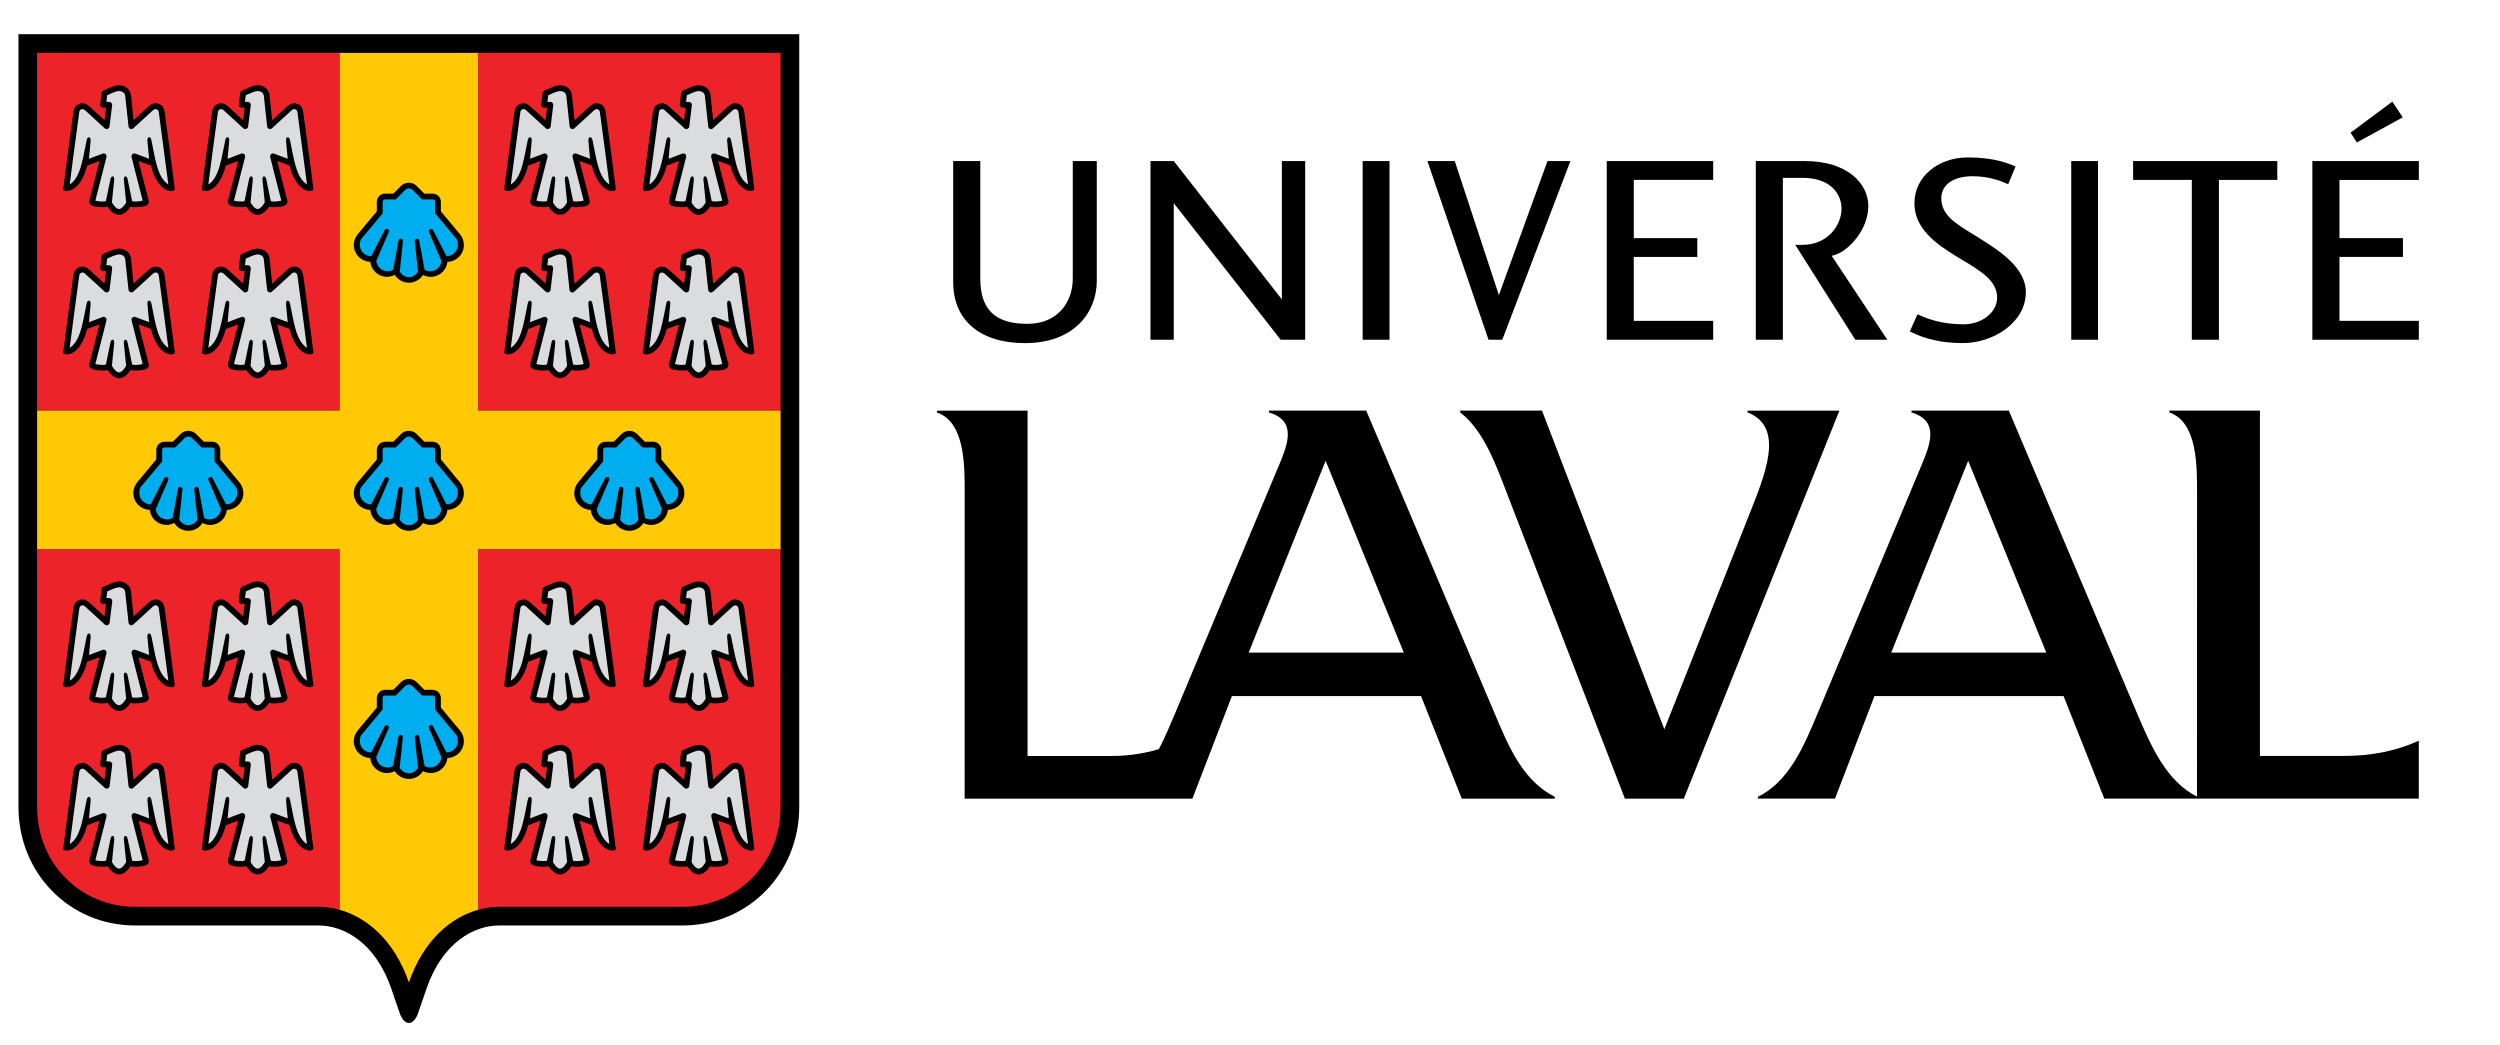
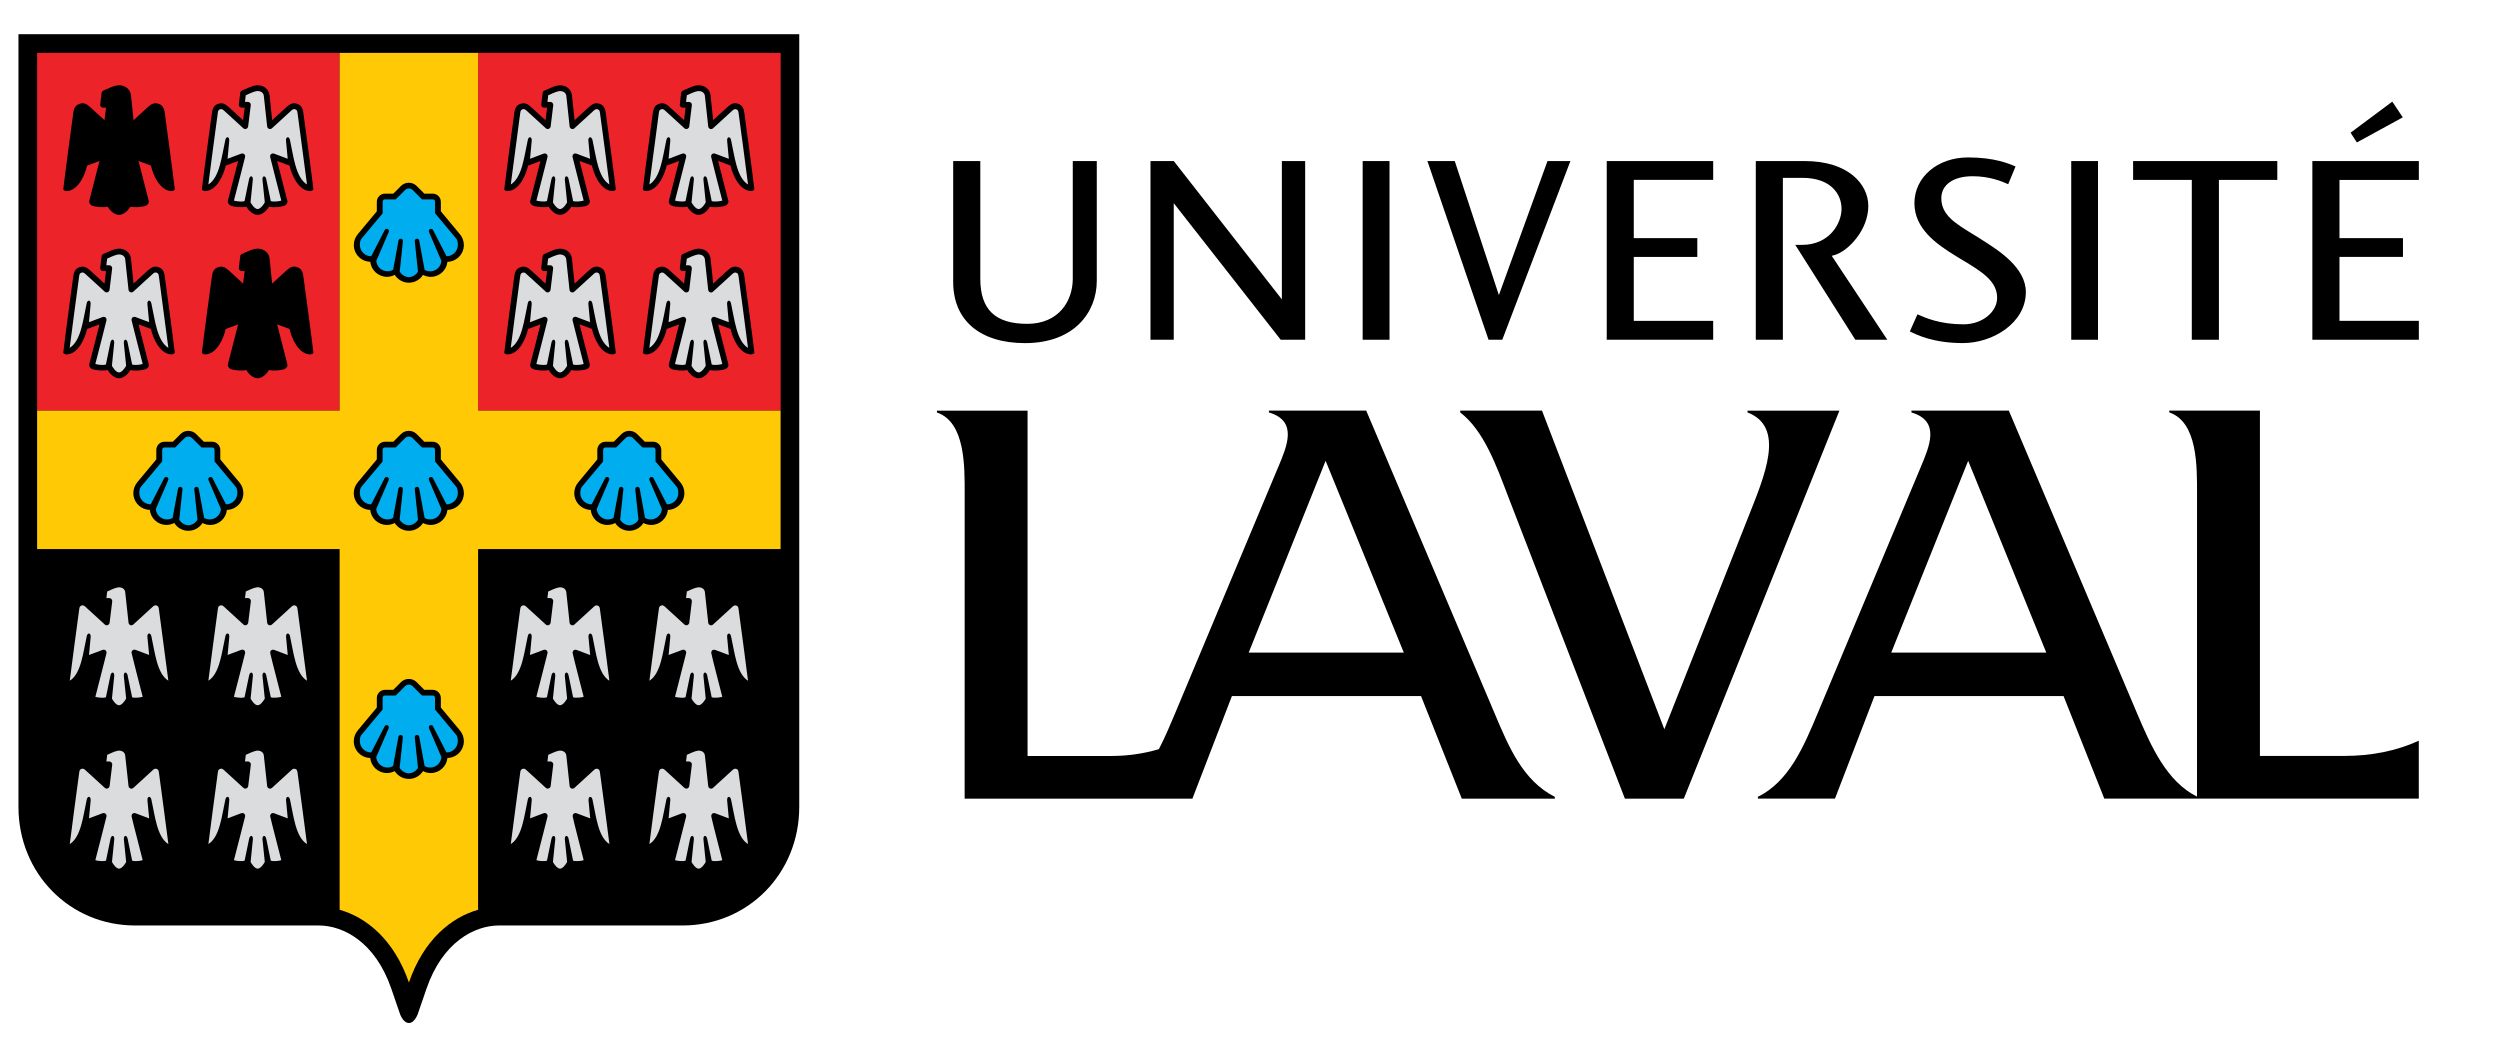
<svg xmlns="http://www.w3.org/2000/svg" enable-background="new 0 0 66.75 27.667" height="204.429" viewBox="0 0 66.75 27.667" width="489.168">
  <path d="m28.642 4.186h.642v3.2c0 .826-.592 1.661-1.916 1.661-1.201 0-1.918-.608-1.918-1.631v-3.23h.724v3.141c0 .824.398 1.205 1.253 1.205.839 0 1.216-.605 1.216-1.205v-3.141" />
  <path d="m31.34 4.186h-.622v4.771h.621v-3.647l2.856 3.647h.653v-4.771h-.622v3.693z" />
  <path d="m36.383 4.186h.717v4.771h-.717z" />
  <path d="m38.112 4.186h.73l1.178 3.579 1.298-3.579h.612l-1.819 4.771h-.367z" />
  <path d="m45.742 4.186v.503h-2.12v1.555h1.696v.501h-1.696v1.707h2.12v.505h-2.842v-4.771z" />
  <path d="m48.907 6.716.08-.022c.366-.108.897-.671.897-1.309 0-.578-.531-1.199-1.697-1.199h-1.307v4.771h.723v-4.323h.519c.772 0 1.047.444 1.047.824 0 .402-.328.966-1.055.966 0 0-.122 0-.18 0l1.603 2.533h.854z" />
  <path d="m53.323 7.834c0-.449-.425-.704-.916-1l-.165-.1c-.546-.332-1.127-.744-1.127-1.423 0-.694.615-1.222 1.432-1.222.699 0 1.088.163 1.268.242-.016.034-.18.429-.196.473-.158-.071-.492-.213-.947-.213-.517 0-.839.226-.839.588 0 .44.363.665.825.948l.21.129c-.001 0 .029.02.029.02.476.3 1.193.755 1.193 1.41 0 .813-.869 1.36-1.683 1.36-.781 0-1.229-.218-1.414-.312.017-.038.185-.414.203-.456.001.001.005.002.005.002.209.094.6.265 1.221.265.495.001.901-.319.901-.711" />
  <path d="m55.302 4.186h.715v4.771h-.715z" />
  <path d="m60.804 4.186v.503h-1.559v4.268h-.724v-4.268h-1.567v-.503z" />
  <path d="m62.464 4.689v1.555h1.695v.501h-1.695v1.707h2.119v.505h-2.843v-4.771h2.843v.504h-2.119" />
  <path d="m63.874 2.599.28.42-1.226.67-.168-.26z" />
  <path d="m46.659 10.849v.049c1.021.394.458 1.686.016 2.803l-2.237 5.656-3.267-8.508h-2.183v.049c.638.486.974 1.448 1.283 2.252l3.114 8.06h1.573l4.154-10.36h-2.453" />
  <path d="m50.496 17.31 2.054-5.121 2.086 5.121zm14.087 2.352c-.603.276-1.267.407-2.005.407h-2.238v-9.221h-2.42v.049c.758.259.741 1.442.741 2.173l-.001 8.085c-.807-.401-1.225-1.335-1.603-2.23l-3.421-8.076h-2.6v.049c.78.231.482.897.246 1.464l-2.748 6.563c-.375.896-.764 1.823-1.598 2.236v.048h2.058l1.055-2.739h5.048l1.088 2.739h8.397v-1.547z" />
  <path d="m33.34 17.31 2.054-5.121 2.088 5.121zm6.563 1.615-3.425-8.076h-2.598v.049c.78.231.483.897.247 1.464h-.001l-2.748 6.563c-.137.326-.275.655-.436.963-.397.118-.818.182-1.269.182h-2.237v-9.22h-2.42v.049c.76.259.741 1.442.741 2.172l-.001 8.139h6.081l1.055-2.739h5.05l1.088 2.739h2.484v-.048c-.858-.436-1.232-1.339-1.611-2.237z" />
  <path d="m.493.799v20.631c0 1.776 1.368 3.166 3.114 3.166h4.903c.656 0 1.509.442 1.937 1.685l.236.687c.059.143.141.232.235.232.092 0 .176-.09.234-.232l.236-.687c.428-1.242 1.279-1.685 1.936-1.685h4.902c1.747 0 3.114-1.39 3.114-3.166v-20.631z" />
  <path d="m.991 1.297h8.077v9.552h-8.077z" fill="#ed232a" />
-   <path d="m.991 14.545v6.885c0 1.554 1.198 2.668 2.616 2.668h4.902c.178 0 .366.025.559.079v-9.632z" fill="#ed232a" />
  <path d="m12.765 1.297h8.078v9.552h-8.078z" fill="#ed232a" />
-   <path d="m12.765 24.177c.193-.054.382-.079.56-.079h4.902c1.418 0 2.615-1.114 2.615-2.668v-6.885h-8.077z" fill="#ed232a" />
  <path d="m12.765 10.849v-9.552h-3.697v9.552h-8.077v3.696h8.077v9.632c.7.197 1.449.781 1.85 1.942.398-1.16 1.147-1.744 1.847-1.942v-9.632h8.077v-3.696z" fill="#ffca05" />
  <path d="m3.97 5.241c.017.061-.022.109-.067.132-.084.042-.328.06-.422.029 0 0-.122.22-.304.22-.181 0-.303-.22-.303-.22-.094.03-.339.013-.422-.029-.044-.023-.083-.071-.067-.132.053-.196.216-.832.271-1.057l-.33.123c-.057.253-.234.658-.534.68-.044.004-.106-.015-.102-.056.038-.34.245-1.88.266-2.026.02-.146.067-.215.17-.248.099-.033.174-.01.281.087.083.073.383.351.383.351s.033-.253.042-.335c-.035 0-.079 0-.079 0-.043 0-.078-.034-.078-.077l.036-.306c0-.031.02-.059.046-.071 0 0 .129-.062.236-.103s.185-.041.185-.041c.086.002.153.024.209.069.064.049.102.12.111.206l.068.658s.3-.277.382-.351c.108-.097.182-.12.282-.088.103.033.15.102.17.248s.228 1.687.266 2.026c.004.042-.059.061-.102.057-.3-.022-.477-.427-.534-.679l-.331-.123c.056.224.22.86.271 1.056" />
  <path d="m7.671 5.241c.017.061-.022.109-.067.132-.084.042-.328.06-.422.029 0 0-.122.22-.303.22s-.303-.22-.303-.22c-.094.03-.339.013-.422-.029-.045-.023-.084-.071-.068-.132.052-.196.216-.832.272-1.057l-.331.124c-.057.252-.234.657-.534.679-.044.004-.106-.015-.102-.056.038-.34.245-1.88.267-2.026.02-.146.066-.215.17-.248.099-.032.174-.009.281.088.082.072.381.35.381.35s.034-.253.043-.335c-.035 0-.079 0-.079 0-.043 0-.078-.034-.078-.077l.036-.306c0-.031.019-.059.046-.071 0 0 .129-.062.236-.103s.185-.041.185-.041c.087.002.154.024.209.069.064.049.102.12.111.206l.067.658s.301-.277.383-.351c.107-.097.183-.12.281-.088.104.033.15.102.17.248.021.146.229 1.687.267 2.026.004.041-.06.061-.103.057-.3-.022-.476-.427-.533-.679l-.331-.123c.056.224.22.86.271 1.056" />
  <path d="m3.97 9.603c.018.062-.021.11-.066.133-.084.042-.328.06-.422.028 0 0-.122.221-.304.221-.181 0-.303-.221-.303-.221-.094.031-.339.013-.422-.029-.045-.022-.084-.071-.068-.132.053-.195.216-.831.271-1.056l-.33.123c-.057.252-.234.657-.534.679-.044.004-.106-.014-.102-.056.038-.34.245-1.88.266-2.027.02-.146.067-.214.17-.248.099-.032.174-.009.281.088.083.073.383.351.383.351s.033-.253.042-.334c-.035 0-.079 0-.079 0-.043 0-.078-.035-.078-.078l.036-.306c0-.031.02-.06.046-.071 0 0 .129-.062.236-.103s.185-.041.185-.041c.086.002.153.026.209.069.064.049.103.12.111.206l.068.658s.3-.278.382-.351c.108-.097.182-.12.282-.088.103.034.15.102.17.248.02.147.228 1.688.266 2.027.004.042-.059.06-.102.056-.3-.022-.477-.427-.534-.679l-.331-.123c.056.224.22.86.271 1.056" />
  <path d="m7.671 9.603c.017.062-.021.11-.067.133-.084.041-.328.059-.422.028 0 0-.122.221-.303.221s-.303-.221-.303-.221c-.094.031-.339.013-.422-.029-.045-.022-.084-.071-.068-.132.052-.195.216-.831.272-1.056l-.331.123c-.057.252-.234.657-.534.679-.044.004-.106-.014-.102-.056.038-.34.245-1.88.267-2.027.02-.146.066-.214.17-.248.099-.031.174-.009.281.089.082.072.381.35.381.35s.034-.253.043-.334c-.035 0-.079 0-.079 0-.043 0-.078-.035-.078-.078l.036-.306c0-.031.019-.06.046-.071 0 0 .129-.062.236-.103s.185-.041.185-.041c.087.002.154.026.209.069.064.049.103.12.111.206l.067.658s.301-.278.383-.351c.107-.098.183-.12.281-.089.104.034.15.103.17.248.021.147.229 1.688.267 2.027.004.042-.06.06-.103.056-.3-.021-.476-.426-.533-.678l-.331-.123c.056.224.22.86.271 1.056" />
  <path d="m15.745 5.241c.016.061-.023.108-.068.132-.083.042-.328.06-.422.029 0 0-.122.22-.303.22s-.303-.22-.303-.22c-.095.03-.339.013-.423-.029-.045-.023-.084-.071-.067-.132.052-.196.216-.832.271-1.057l-.33.124c-.057.252-.232.657-.533.68-.045.004-.106-.016-.103-.057.039-.34.246-1.88.267-2.026.02-.146.066-.215.17-.248.1-.032.174-.009.28.088.083.073.384.351.384.351s.032-.253.042-.335c-.035 0-.079 0-.079 0-.043 0-.078-.034-.078-.077l.036-.306c0-.031.019-.059.046-.071 0 0 .129-.062.236-.103s.185-.041.185-.041c.086.002.154.024.209.069.063.049.102.119.11.205l.069.658s.299-.277.382-.351c.107-.097.183-.12.281-.088.104.033.15.102.17.248.021.146.229 1.687.267 2.026.004.041-.059.061-.103.057-.3-.022-.477-.428-.534-.68l-.33-.123c.055.225.219.861.271 1.057" />
  <path d="m19.446 5.241c.016.061-.023.108-.068.132-.084.042-.328.06-.422.029 0 0-.122.22-.303.22-.182 0-.304-.22-.304-.22-.094.03-.339.013-.422-.029-.045-.023-.084-.071-.067-.132.052-.196.216-.832.271-1.057l-.331.123c-.057.252-.232.657-.534.68-.044.004-.105-.016-.102-.057.038-.34.246-1.88.266-2.026.021-.146.067-.215.17-.248.1-.032.175-.009.281.088.083.073.383.351.383.351s.033-.253.042-.335c-.035 0-.078 0-.078 0-.044 0-.078-.034-.078-.077l.035-.306c0-.031.02-.059.047-.071 0 0 .129-.062.236-.103s.185-.041.185-.041c.087.002.153.024.209.069.063.049.102.119.11.205l.069.658s.299-.277.382-.351c.107-.097.183-.12.281-.088.103.033.15.102.17.248.021.146.229 1.687.266 2.026.004.041-.058.061-.102.057-.3-.022-.477-.428-.534-.68l-.331-.123c.057.226.221.862.273 1.058" />
  <path d="m15.745 9.603c.016.062-.023.11-.068.133-.083.042-.328.06-.422.028 0 0-.122.221-.303.221s-.303-.221-.303-.221c-.095.031-.339.014-.423-.028-.045-.022-.084-.071-.067-.133.052-.195.216-.831.271-1.056l-.33.123c-.057.252-.232.657-.533.679-.045.004-.106-.014-.103-.056.039-.34.246-1.88.267-2.027.02-.146.066-.214.17-.248.1-.031.174-.009.28.089.083.072.384.351.384.351s.032-.253.042-.334c-.035 0-.079 0-.079 0-.043 0-.078-.035-.078-.078l.036-.306c0-.031.019-.06.046-.071 0 0 .129-.062.236-.103s.185-.041.185-.041c.086.002.154.025.209.068.063.049.102.12.11.206l.069.658s.299-.278.382-.351c.107-.098.183-.12.281-.089.104.034.15.103.17.248.021.147.229 1.688.267 2.027.004.042-.059.06-.103.056-.3-.021-.477-.427-.534-.679l-.33-.123c.055.225.219.861.271 1.057" />
  <path d="m19.446 9.603c.016.062-.023.11-.068.133-.084.042-.328.06-.422.028 0 0-.122.221-.303.221-.182 0-.304-.221-.304-.221-.094.031-.339.014-.422-.028-.045-.022-.084-.071-.067-.133.052-.195.216-.831.271-1.056l-.33.123c-.057.252-.232.657-.534.679-.044.004-.105-.014-.102-.056.038-.34.246-1.88.266-2.027.021-.146.067-.214.17-.248.1-.031.175-.009.281.089.083.072.383.351.383.351s.033-.253.042-.334c-.035 0-.078 0-.078 0-.044 0-.078-.035-.078-.078l.035-.306c0-.031.02-.06.047-.071 0 0 .129-.062.236-.103s.185-.041.185-.041c.087.002.153.025.209.068.063.049.102.12.11.206l.069.658s.299-.278.382-.351c.107-.098.183-.12.281-.089.103.034.15.103.17.248.021.147.229 1.688.266 2.027.004.042-.058.06-.102.056-.3-.021-.477-.427-.534-.679l-.331-.123c.056.225.22.861.272 1.057" />
  <path d="m3.97 18.49c.018.06-.021.108-.066.131-.084.043-.328.061-.422.03 0 0-.122.219-.304.219-.181 0-.303-.219-.303-.219-.094.03-.339.013-.422-.03-.045-.022-.084-.071-.068-.131.053-.197.216-.833.271-1.057l-.33.122c-.058.252-.234.657-.534.68-.044.004-.106-.015-.102-.056.038-.341.245-1.881.266-2.027.02-.146.067-.214.17-.247.099-.033.174-.009.281.087.083.074.383.351.383.351s.033-.253.042-.334c-.035 0-.079 0-.079 0-.043 0-.078-.035-.078-.077l.036-.306c0-.031.02-.06.046-.071 0 0 .129-.062.236-.104.107-.041.185-.041.185-.041.086.003.153.025.209.07.064.049.103.119.111.204l.068.658s.3-.276.382-.351c.107-.096.182-.12.282-.087.103.033.149.101.17.247.02.146.228 1.687.266 2.027.004.041-.059.06-.102.056-.301-.022-.478-.428-.534-.68l-.331-.122c.056.225.22.861.271 1.058" />
  <path d="m7.671 18.49c.017.06-.021.108-.067.131-.084.043-.327.061-.422.03 0 0-.122.219-.303.219s-.303-.219-.303-.219c-.094.03-.339.013-.422-.03-.045-.022-.084-.071-.068-.131.052-.197.216-.833.272-1.057l-.331.122c-.058.252-.234.657-.534.68-.044.004-.106-.015-.103-.056.038-.341.245-1.881.267-2.027.02-.146.066-.214.17-.247.099-.033.174-.009.281.087.083.074.382.351.382.351s.034-.253.043-.334c-.035 0-.079 0-.079 0-.043 0-.078-.035-.078-.077l.036-.306c0-.031.019-.06.046-.071 0 0 .129-.062.236-.104.107-.041.185-.041.185-.041.087.003.154.025.209.07.064.049.103.119.111.204l.067.658s.301-.276.383-.351c.107-.096.183-.12.281-.087.104.033.15.101.17.247.021.146.229 1.687.267 2.027.004.041-.06.06-.103.056-.301-.022-.477-.428-.533-.68l-.331-.12c.056.223.22.859.271 1.056" />
  <path d="m3.97 22.852c.018.061-.021.109-.066.132-.084.043-.328.061-.422.029 0 0-.122.221-.304.221-.181 0-.303-.221-.303-.221-.094.031-.339.014-.422-.029-.045-.022-.084-.071-.068-.132.053-.195.216-.833.271-1.056l-.33.123c-.058.251-.234.656-.534.678-.044.004-.106-.014-.102-.055.038-.341.245-1.881.266-2.027.02-.146.067-.215.17-.248.099-.032.174-.009.281.087.083.074.383.353.383.353s.033-.254.042-.335c-.035 0-.079 0-.079 0-.043 0-.078-.035-.078-.077l.036-.306c0-.031.02-.06.046-.071 0 0 .129-.062.236-.103.107-.042.185-.042.185-.042.086.003.153.025.209.069.064.049.103.12.111.205l.068.659s.3-.278.382-.353c.107-.096.182-.119.282-.087.103.034.15.103.17.249s.228 1.687.266 2.027c.004.041-.059.059-.102.055-.301-.021-.478-.427-.534-.678l-.331-.123c.056.223.22.86.271 1.056" />
  <path d="m7.671 22.852c.017.061-.021.109-.067.132-.084.043-.327.061-.422.029 0 0-.122.221-.303.221s-.303-.221-.303-.221c-.094.031-.339.014-.422-.029-.045-.022-.084-.071-.068-.132.052-.195.216-.833.272-1.056l-.331.123c-.058.251-.234.656-.534.678-.044.004-.106-.014-.103-.055.038-.341.245-1.881.267-2.027.02-.146.066-.215.17-.248.099-.032.174-.009.281.087.083.074.382.353.382.353s.034-.254.043-.335c-.035 0-.079 0-.079 0-.043 0-.078-.035-.078-.077l.036-.306c0-.031.019-.06.046-.071 0 0 .129-.062.236-.103.107-.042.185-.042.185-.042.087.003.154.025.209.069.064.049.103.12.111.205l.067.659s.301-.278.383-.353c.107-.096.183-.119.281-.087.104.033.15.103.17.248.021.146.229 1.687.267 2.027.004.041-.06.059-.103.055-.301-.021-.477-.427-.533-.678l-.331-.122c.056.223.22.86.271 1.056" />
-   <path d="m15.745 18.49c.016.06-.023.108-.068.131-.083.043-.328.061-.422.03 0 0-.122.219-.303.219s-.303-.219-.303-.219c-.095.03-.339.013-.423-.03-.045-.022-.084-.071-.067-.131.052-.197.216-.833.271-1.057l-.33.123c-.057.252-.232.657-.533.68-.045.004-.106-.015-.103-.056.039-.341.246-1.881.267-2.027.02-.146.066-.214.17-.247.1-.033.174-.009.28.087.083.074.384.351.384.351s.032-.253.042-.334c-.035 0-.079 0-.079 0-.043 0-.078-.035-.078-.077l.036-.306c0-.031.019-.06.046-.071 0 0 .129-.062.236-.104.107-.041.185-.041.185-.041.086.003.154.025.209.07.063.049.102.119.11.204l.069.658s.299-.276.382-.351c.107-.096.183-.12.281-.087.104.033.15.101.17.247.021.146.229 1.687.267 2.027.004.041-.059.06-.103.056-.3-.022-.477-.428-.534-.68l-.33-.122c.055.224.219.86.271 1.057" />
  <path d="m19.446 18.49c.016.06-.023.108-.068.131-.084.043-.328.061-.422.03 0 0-.122.219-.303.219-.182 0-.304-.219-.304-.219-.094.03-.339.013-.422-.03-.045-.022-.084-.071-.067-.131.052-.197.216-.833.271-1.057l-.331.122c-.057.252-.232.657-.534.68-.044.004-.105-.015-.102-.056.038-.341.246-1.881.266-2.027.021-.146.067-.214.17-.247.1-.033.175-.009.281.087.083.074.383.351.383.351s.033-.253.042-.334c-.035 0-.078 0-.078 0-.044 0-.078-.035-.078-.077l.035-.306c0-.031.02-.06.047-.071 0 0 .129-.062.236-.104.107-.041.185-.041.185-.041.087.003.153.025.209.07.063.049.102.119.11.204l.069.658s.299-.276.382-.351c.107-.096.183-.12.281-.087.103.033.15.101.17.247.021.146.229 1.687.266 2.027.004.041-.058.06-.102.056-.3-.022-.477-.428-.534-.68l-.331-.122c.057.225.221.861.273 1.058" />
  <path d="m15.745 22.852c.016.061-.023.109-.068.132-.083.043-.328.061-.422.029 0 0-.122.221-.303.221s-.303-.221-.303-.221c-.095.031-.339.014-.423-.029-.045-.022-.084-.071-.067-.132.052-.195.216-.833.271-1.056l-.33.123c-.057.251-.232.656-.533.678-.045.004-.106-.014-.103-.055.039-.341.246-1.881.267-2.027.02-.146.066-.215.17-.248.1-.032.174-.009.28.087.083.074.384.353.384.353s.032-.254.042-.335c-.035 0-.079 0-.079 0-.043 0-.078-.035-.078-.077l.036-.306c0-.031.019-.06.046-.071 0 0 .129-.062.236-.103.107-.042.185-.042.185-.042.086.003.154.025.209.069.063.049.102.12.11.205l.069.659s.299-.278.382-.353c.107-.096.183-.119.281-.087.104.033.15.103.17.248.021.146.229 1.687.267 2.027.004.041-.059.059-.103.055-.3-.021-.477-.427-.534-.678l-.33-.123c.055.224.219.861.271 1.057" />
  <path d="m19.446 22.852c.016.061-.023.109-.068.132-.084.043-.328.061-.422.029 0 0-.122.221-.303.221-.182 0-.304-.221-.304-.221-.094.031-.339.014-.422-.029-.045-.022-.084-.071-.067-.132.052-.195.216-.833.271-1.056l-.331.123c-.057.251-.232.656-.534.678-.044.004-.105-.014-.102-.055.038-.341.246-1.881.266-2.027.021-.146.067-.215.17-.248.1-.032.175-.009.281.087.083.074.383.353.383.353s.033-.254.042-.335c-.035 0-.078 0-.078 0-.044 0-.078-.035-.078-.077l.035-.306c0-.031.02-.06.047-.071 0 0 .129-.062.236-.103.107-.042.185-.042.185-.042.087.003.153.025.209.069.063.049.102.12.11.205l.069.659s.299-.278.382-.353c.107-.096.183-.119.281-.087.103.033.15.103.17.248.021.146.229 1.687.266 2.027.004.041-.058.059-.102.055-.3-.021-.477-.427-.534-.678l-.331-.123c.057.224.221.861.273 1.057" />
  <path d="m10.917 7.434c.159 0 .297-.083.377-.208.063.032.132.052.207.052.232 0 .422-.178.446-.402.242-.005.438-.205.438-.448 0-.111-.041-.213-.108-.292-.108-.13-.5-.601-.506-.608 0-.027 0-.253 0-.253 0-.12-.097-.219-.217-.219 0 0-.211 0-.224 0-.024-.023-.202-.199-.203-.203-.056-.057-.13-.088-.211-.088s-.156.031-.212.088c-.001.004-.178.18-.203.203-.013 0-.223 0-.223 0-.12 0-.217.099-.217.219v.253c-.006.008-.397.479-.506.608-.066.078-.108.179-.108.291 0 .243.196.443.439.448.024.225.215.402.447.402.074 0 .144-.02.207-.052.08.126.218.209.377.209" />
  <path d="m10.917 14.058c.159 0 .297-.083.377-.208.063.033.132.052.207.052.232 0 .422-.177.446-.402.242-.005.438-.204.438-.448 0-.11-.041-.213-.108-.292-.108-.13-.5-.601-.506-.608 0-.027 0-.252 0-.252 0-.12-.097-.22-.217-.22 0 0-.211 0-.224 0-.024-.023-.202-.2-.203-.203-.056-.057-.13-.088-.211-.088s-.156.031-.212.088c-.001.003-.178.18-.203.203-.013 0-.223 0-.223 0-.12 0-.217.1-.217.22v.252c-.006.008-.397.479-.506.608-.067.079-.109.182-.109.292 0 .244.196.443.439.448.023.226.214.402.446.402.074 0 .144-.019.207-.052.082.125.22.208.379.208" />
  <path d="m5.029 14.058c.158 0 .298-.083.377-.208.063.033.133.052.208.052.23 0 .422-.177.444-.402.243-.005.44-.204.44-.448 0-.11-.042-.213-.11-.292-.107-.13-.499-.601-.506-.608 0-.027 0-.252 0-.252 0-.12-.096-.22-.216-.22 0 0-.21 0-.223 0-.025-.023-.202-.2-.203-.203-.057-.057-.131-.088-.212-.088s-.155.031-.211.088c-.001.003-.179.18-.203.203-.014 0-.224 0-.224 0-.12 0-.217.1-.217.22v.252c-.006.008-.397.479-.506.608-.065.078-.107.18-.107.291 0 .244.197.443.439.448.024.226.214.402.446.402.074 0 .145-.019.208-.052.079.126.217.209.376.209" />
  <path d="m16.803 14.058c.159 0 .297-.083.377-.208.063.033.133.052.208.052.231 0 .422-.177.445-.402.243-.005.44-.204.44-.448 0-.11-.042-.213-.11-.292-.108-.13-.499-.601-.506-.608 0-.027 0-.252 0-.252 0-.12-.097-.22-.216-.22 0 0-.21 0-.224 0-.024-.023-.202-.2-.203-.203-.056-.057-.131-.088-.212-.088-.08 0-.154.031-.211.088-.001.003-.178.18-.203.203-.013 0-.223 0-.223 0-.12 0-.217.1-.217.22v.252c-.006.008-.398.479-.506.608-.068.079-.109.182-.109.292 0 .244.197.443.439.448.023.226.214.402.445.402.075 0 .146-.019.208-.052.081.125.219.208.378.208" />
  <path d="m10.917 20.683c.159 0 .297-.083.377-.208.063.032.132.051.207.051.232 0 .422-.177.446-.402.242-.005.438-.204.438-.448 0-.11-.041-.213-.108-.292-.108-.13-.5-.601-.506-.607 0-.028 0-.253 0-.253 0-.12-.097-.22-.217-.22 0 0-.211 0-.224 0-.024-.023-.202-.2-.203-.203-.056-.057-.13-.088-.211-.088s-.156.031-.212.088c-.001.003-.178.18-.203.203-.013 0-.223 0-.223 0-.12 0-.217.1-.217.22v.253c-.006.007-.397.478-.506.607-.067.079-.109.182-.109.292 0 .244.196.443.439.448.023.226.214.402.446.402.074 0 .144-.019.207-.051.082.125.22.208.379.208" />
  <path d="m10.917 7.287c.104-.006.194-.064.243-.15l-.086-.813c-.002-.031.02-.06.052-.064s.062.018.067.049l.144.782c.044.024.095.039.15.039.157 0 .286-.122.299-.277l-.332-.773c-.014-.031 0-.066.031-.079.029-.013.063-.001.078.028l.359.698c.167 0 .303-.135.303-.301 0-.063-.006-.118-.037-.162l-.572-.684v-.308c0-.034-.024-.063-.061-.063-.002 0-.288 0-.288 0l-.248-.25c-.025-.026-.063-.041-.102-.041s-.076.015-.102.041l-.249.25s-.286 0-.287 0c-.037 0-.062.029-.062.063v.309l-.571.684c-.031.044-.037.098-.037.162 0 .166.136.301.303.301l.359-.698c.014-.03.049-.042.078-.029.03.013.044.048.031.079l-.333.772c.013.155.143.277.3.277.055 0 .105-.015.15-.039l.143-.782c.007-.031.036-.053.068-.049.031.005.053.033.051.064l-.086.813c.049.087.14.145.244.151" fill="#00adef" />
  <path d="m10.917 13.911c.104-.006.194-.063.243-.15l-.086-.813c-.002-.031.02-.06.052-.063.032-.005.062.018.067.048l.144.782c.044.025.095.04.15.04.157 0 .286-.122.299-.278l-.332-.772c-.014-.03 0-.066.031-.079.028-.013.063 0 .077.028l.359.698c.167 0 .303-.134.303-.301 0-.063-.006-.117-.037-.162l-.572-.684v-.309c0-.034-.024-.063-.061-.063-.002 0-.288 0-.288 0l-.248-.249c-.025-.026-.063-.042-.102-.042s-.076.016-.102.042l-.249.249s-.286 0-.287 0c-.037 0-.062.029-.062.063v.309l-.571.684c-.031.045-.037.1-.037.162 0 .167.136.301.303.301l.359-.698c.014-.028.049-.041.077-.028.03.013.044.049.031.079l-.333.772c.013.156.143.278.3.278.055 0 .105-.015.15-.04l.143-.782c.007-.03.036-.053.068-.048.031.004.053.032.051.063l-.086.813c.051.087.142.144.246.15" fill="#00adef" />
  <path d="m5.029 13.911c.104-.006.194-.063.244-.15l-.086-.813c-.003-.031.02-.06.051-.063.032-.005.062.017.068.048l.145.782c.044.025.095.04.148.04.158 0 .287-.122.301-.278l-.333-.772c-.014-.03.001-.066.03-.079.03-.013.064 0 .078.028l.359.698c.168 0 .303-.134.303-.301 0-.063-.005-.117-.038-.162l-.57-.684v-.309c0-.034-.024-.063-.062-.063-.001 0-.287 0-.287 0l-.249-.249c-.025-.026-.063-.042-.102-.042s-.075.016-.103.042l-.248.249s-.286 0-.287 0c-.036 0-.061.029-.061.063v.309l-.572.684c-.032.045-.038.1-.038.162 0 .167.137.301.304.301l.359-.698c.015-.028.048-.041.077-.028.031.013.045.049.031.079l-.331.772c.013.156.141.278.299.278.055 0 .106-.015.15-.04l.144-.782c.006-.03.035-.053.067-.048.031.004.054.032.052.063l-.086.813c.049.087.139.144.243.15" fill="#00adef" />
  <path d="m16.803 13.911c.105-.006.195-.063.244-.15l-.086-.813c-.002-.031.021-.06.051-.063.032-.005.063.018.068.048l.143.782c.045.025.097.04.15.04.158 0 .287-.122.3-.278l-.333-.772c-.013-.03.001-.066.031-.079s.063 0 .078.028l.358.698c.168 0 .304-.134.304-.301 0-.063-.006-.117-.038-.162l-.571-.684v-.309c0-.034-.023-.063-.061-.063-.001 0-.287 0-.287 0l-.249-.249c-.026-.026-.064-.042-.103-.042s-.076.016-.102.042l-.248.249s-.286 0-.287 0c-.037 0-.061.029-.061.063v.309l-.572.684c-.032.045-.038.1-.038.162 0 .167.136.301.303.301l.36-.698c.014-.028.048-.041.077-.028.03.013.045.049.03.079l-.332.772c.014.156.142.278.3.278.055 0 .105-.015.149-.04l.145-.782c.005-.03.035-.053.066-.048.032.004.055.032.053.063l-.087.813c.051.087.141.144.245.15" fill="#00adef" />
  <path d="m10.917 20.535c.104-.006.194-.063.243-.149l-.086-.813c-.002-.031.02-.06.052-.064s.062.018.067.048l.144.782c.044.025.095.04.15.04.157 0 .286-.122.299-.277l-.332-.773c-.014-.03 0-.065.031-.079.028-.013.063 0 .077.028l.359.699c.167 0 .303-.135.303-.302 0-.063-.006-.117-.037-.161l-.572-.685v-.31c0-.033-.024-.063-.061-.063-.002 0-.288 0-.288 0l-.248-.249c-.025-.026-.063-.042-.102-.042s-.076.016-.102.042l-.249.249s-.286 0-.287 0c-.037 0-.062.029-.062.063v.31l-.571.685c-.031.044-.037.099-.037.161 0 .167.136.302.303.302l.359-.699c.014-.028.049-.041.077-.028.03.014.044.049.031.079l-.333.773c.013.155.143.277.3.277.055 0 .105-.015.15-.04l.143-.782c.007-.03.036-.053.068-.048.031.005.053.033.051.064l-.086.813c.051.086.142.143.246.149" fill="#00adef" />
  <g fill="#dbdcde">
-     <path d="m3.81 5.241c-.054.02-.173.029-.233.024-.017-.001-.03-.003-.042-.007l-.008-.007-.12-.582c-.022-.107-.11-.099-.1.02l.062.6c-.017.031-.106.178-.191.178s-.174-.147-.19-.178l.061-.6c.01-.119-.078-.128-.1-.021l-.12.582-.009.008c-.011.004-.025.006-.042.007-.06.005-.18-.004-.232-.023.075-.302.249-.957.298-1.169.007-.032-.012-.088-.076-.09-.006 0-.019.001-.034.007-.076.029-.291.11-.359.135l.045-.479c.01-.119-.085-.129-.105-.021-.095.424-.148.998-.454 1.186.023-.201.224-1.705.252-1.906.008-.048.009-.083.062-.102.038-.013.072.003.107.037.002.002.504.461.504.461.02.025.052.036.083.027.029-.009.052-.035.056-.066l.07-.569c.002-.022-.004-.044-.021-.06-.013-.017-.034-.027-.055-.027 0 0-.041 0-.079 0l.021-.178c.056-.026.21-.097.281-.108.001 0 .006-.001.006-.001.003-.001.029-.002.029-.002.044 0 .084.012.114.035.032.025.05.058.053.101l.088.809c.004.031.026.058.056.066s.062-.002.082-.027c0 0 .502-.459.504-.461.035-.034.068-.05.106-.037.054.019.055.054.063.102.028.201.228 1.705.252 1.906-.306-.188-.359-.762-.453-1.186-.021-.107-.116-.098-.106.021l.046.479c-.069-.025-.284-.106-.359-.135-.016-.006-.029-.007-.035-.007-.063.002-.083.058-.076.09.049.212.223.867.298 1.168" />
    <path d="m7.511 5.241c-.054.02-.173.029-.233.024-.017-.001-.03-.003-.042-.007l-.007-.007-.12-.582c-.023-.107-.111-.099-.101.02l.062.6c-.017.031-.106.178-.191.178s-.174-.147-.19-.178l.061-.6c.01-.119-.078-.128-.1-.021l-.12.583-.009.007c-.011.004-.025.006-.042.007-.059.005-.179-.004-.233-.024.076-.301.25-.956.299-1.168.007-.032-.012-.088-.076-.09-.006 0-.019.001-.035.007-.075.029-.29.11-.358.135l.045-.479c.01-.119-.085-.129-.105-.021-.095.424-.148.998-.453 1.186.023-.201.224-1.705.252-1.906.008-.048.009-.083.062-.102.037-.013.071.003.106.037.002.002.504.461.504.461.02.025.053.036.083.027.028-.009.052-.035.056-.066l.07-.569c.002-.022-.004-.044-.021-.06-.013-.017-.034-.027-.055-.027 0 0-.04 0-.079 0l.021-.178c.056-.026.209-.096.282-.108.001 0 .005-.001.005-.001.003-.001.03-.002.03-.002.044 0 .084.012.114.035.031.025.049.058.052.101l.088.809c.004.031.026.058.055.066.03.009.063-.002.084-.027 0 0 .502-.459.504-.461.034-.034.068-.05.106-.037.053.019.054.054.063.102.027.201.228 1.705.252 1.906-.307-.188-.36-.762-.454-1.186-.021-.107-.116-.098-.106.021l.045.479c-.068-.025-.283-.106-.358-.135-.016-.006-.029-.007-.035-.007-.064.002-.083.058-.076.09.049.212.223.867.298 1.168" />
    <path d="m3.81 9.603c-.054.021-.173.03-.232.025-.017-.002-.031-.004-.043-.008l-.008-.006-.12-.583c-.022-.107-.11-.1-.101.02l.062.601c-.017.03-.105.178-.19.178s-.174-.148-.19-.179l.061-.601c.01-.119-.078-.127-.1-.02l-.12.583-.009.007c-.011.004-.025.006-.042.008-.06.005-.18-.005-.232-.025.075-.301.249-.955.298-1.168.007-.031-.012-.088-.076-.09-.006 0-.019.001-.034.008-.075.028-.29.109-.358.135l.044-.48c.01-.119-.085-.128-.106-.021-.094.424-.147.998-.453 1.186.023-.202.224-1.706.252-1.907.008-.048.009-.083.062-.101.038-.013.072.003.107.038.002.001.504.46.504.46.02.025.052.037.083.027.029-.01.052-.034.056-.065l.07-.571c.002-.022-.004-.044-.02-.059-.014-.017-.035-.027-.056-.027 0 0-.041 0-.079 0l.021-.177c.056-.027.21-.097.281-.108.001 0 .006-.002.006-.002.003-.001.03-.002.03-.002.044 0 .084.014.114.036.031.024.049.058.052.101l.088.81c.004.03.026.055.055.064s.063-.002.083-.027c0 0 .502-.459.504-.46.035-.035.068-.051.106-.038.054.018.055.053.063.101.028.201.228 1.705.252 1.907-.306-.188-.359-.762-.453-1.186-.021-.107-.116-.098-.106.021l.046.479c-.069-.025-.284-.106-.359-.134-.016-.007-.029-.008-.035-.008-.063.002-.083.059-.076.09.049.212.223.867.298 1.168" />
-     <path d="m7.511 9.603c-.054.021-.173.03-.232.025-.017-.002-.031-.004-.043-.008l-.007-.006-.12-.583c-.022-.107-.11-.1-.101.02l.062.601c-.017.03-.105.178-.19.178s-.175-.148-.191-.179l.061-.6c.01-.119-.078-.127-.1-.02l-.12.583-.009.006c-.011.004-.025.006-.042.008-.059.005-.179-.005-.233-.025.076-.301.25-.955.299-1.168.007-.031-.012-.088-.076-.09-.006 0-.019.001-.035.008-.074.028-.29.109-.357.135l.045-.479c.01-.119-.085-.128-.105-.021-.096.423-.149.997-.454 1.185.023-.202.224-1.706.252-1.907.008-.048.009-.083.062-.101.038-.013.072.003.107.038.002.001.504.46.504.46.019.025.052.037.082.027.028-.01.052-.034.056-.065l.07-.571c.002-.022-.004-.044-.02-.059-.014-.017-.035-.027-.056-.027 0 0-.04 0-.079 0l.021-.177c.056-.027.209-.097.281-.108.001 0 .005-.002.005-.002.003-.001.03-.002.03-.002.044 0 .084.014.114.036.031.024.049.058.052.101l.088.81c.005.03.027.055.056.064.03.01.063-.002.084-.027 0 0 .502-.459.504-.46.034-.035.068-.051.106-.038.053.018.054.053.063.101.027.201.228 1.705.252 1.907-.307-.188-.36-.762-.454-1.186-.021-.107-.116-.098-.106.021l.045.479c-.068-.025-.283-.106-.358-.134-.016-.007-.029-.008-.035-.008-.064.002-.083.059-.076.09.049.212.223.867.298 1.168" />
    <path d="m15.584 5.241c-.053.02-.173.028-.232.023-.017-.001-.03-.003-.042-.007l-.009-.007-.12-.582c-.021-.107-.109-.099-.1.021l.061.6c-.016.031-.104.178-.189.178s-.174-.146-.19-.178l.062-.6c.01-.119-.078-.128-.101-.021l-.119.582-.009.007c-.012.004-.025.006-.042.007-.06.005-.18-.004-.232-.023.074-.301.249-.956.298-1.168.007-.032-.012-.088-.076-.09-.006 0-.019.001-.035.007-.075.028-.29.109-.357.135l.045-.479c.01-.119-.085-.129-.105-.021-.095.424-.147.998-.454 1.186.024-.201.225-1.705.252-1.906.008-.048.01-.083.063-.102.038-.013.072.003.106.037.002.002.504.461.504.461.021.025.053.036.083.027.029-.009.053-.035.057-.066l.069-.569c.003-.022-.004-.044-.02-.06-.014-.017-.035-.026-.056-.026 0 0-.04 0-.079 0l.021-.178c.057-.026.21-.097.282-.108.001 0 .005-.001.005-.001.003-.001.03-.002.03-.002.044 0 .084.012.114.035.03.024.049.058.053.101l.087.809c.004.031.026.058.055.066.031.009.063-.002.083-.027 0 0 .502-.459.504-.461.035-.034.069-.05.107-.037.054.019.054.054.062.102.028.201.229 1.705.252 1.906-.306-.188-.358-.762-.452-1.186-.025-.108-.12-.099-.11.02l.045.479c-.067-.025-.283-.106-.359-.135-.016-.006-.028-.007-.034-.007-.064.002-.083.058-.076.09.049.212.223.867.298 1.168" />
    <path d="m19.286 5.241c-.054.02-.174.028-.234.023-.016-.001-.03-.003-.042-.007l-.008-.007-.12-.582c-.021-.107-.11-.099-.1.021l.061.6c-.016.031-.104.178-.189.178s-.175-.146-.19-.178l.062-.6c.01-.119-.078-.128-.101-.021l-.12.582-.009.007c-.011.004-.025.006-.041.007-.06.005-.179-.004-.232-.023.074-.301.248-.956.298-1.168.007-.032-.013-.088-.076-.09-.006 0-.02.001-.035.007-.075.028-.29.109-.358.135l.045-.479c.012-.119-.085-.129-.105-.021-.094.424-.147.998-.453 1.186.024-.201.224-1.705.252-1.906.008-.048.009-.083.063-.102.037-.013.071.003.106.037.002.002.504.461.504.461.021.025.054.036.083.027s.053-.035.057-.066l.069-.569c.002-.022-.004-.044-.02-.06-.015-.017-.035-.026-.057-.026 0 0-.04 0-.078 0l.021-.178c.056-.026.21-.097.282-.108.001 0 .005-.001.005-.001.003-.001.03-.002.03-.002.044 0 .084.012.113.035.031.024.05.058.053.101l.088.809c.004.031.025.058.055.066.031.009.063-.002.083-.027 0 0 .502-.459.504-.461.035-.034.069-.05.107-.037.054.019.054.054.062.102.028.201.229 1.705.252 1.906-.306-.188-.358-.762-.453-1.186-.021-.107-.115-.098-.105.021l.045.479c-.072-.026-.287-.107-.362-.136-.016-.006-.028-.007-.035-.007-.063.002-.082.058-.075.09.048.212.222.867.298 1.168" />
    <path d="m15.584 9.603c-.053.021-.173.03-.232.025-.017-.002-.03-.004-.042-.008l-.009-.006-.12-.583c-.021-.107-.109-.1-.1.02l.061.601c-.016.03-.104.178-.189.178s-.174-.147-.19-.178l.062-.601c.01-.119-.078-.127-.101-.02l-.119.583-.01.006c-.012.004-.025.006-.042.008-.06.005-.18-.005-.232-.025.074-.301.249-.955.298-1.168.007-.031-.012-.088-.076-.09-.006 0-.019.001-.035.008-.075.028-.29.109-.357.135l.045-.479c.01-.119-.085-.128-.105-.021-.095.424-.147.998-.454 1.186.024-.202.225-1.706.252-1.907.008-.048.01-.083.063-.101.038-.013.072.003.106.038.002.001.504.46.504.46.018.024.05.036.081.026.029-.01.053-.034.057-.065l.069-.571c.003-.021-.004-.044-.02-.059-.014-.018-.035-.027-.056-.027 0 0-.04 0-.079 0l.021-.177c.057-.027.21-.097.282-.108.001 0 .005-.002.005-.002.003-.001.03-.002.03-.002.044 0 .084.014.114.036.03.024.049.058.053.101l.087.81c.004.031.026.056.055.065.031.01.063-.002.083-.027 0 0 .502-.459.504-.46.035-.035.069-.051.107-.038.054.018.054.053.062.101.028.201.229 1.705.252 1.907-.306-.188-.358-.762-.452-1.186-.022-.108-.117-.099-.107.02l.045.479c-.067-.025-.283-.106-.358-.135-.016-.007-.028-.008-.034-.008-.064.002-.083.059-.076.09.048.213.222.868.297 1.169" />
    <path d="m19.286 9.603c-.054.021-.174.03-.234.025-.016-.002-.03-.004-.042-.008l-.008-.006-.12-.583c-.021-.107-.11-.1-.1.02l.061.601c-.016.03-.104.178-.189.178s-.175-.147-.19-.178l.062-.601c.01-.119-.078-.127-.101-.02l-.12.583-.01.006c-.011.004-.025.006-.041.008-.06.005-.179-.005-.232-.025.074-.301.248-.955.298-1.168.007-.031-.013-.088-.076-.09-.006 0-.02.001-.035.008-.075.028-.29.109-.358.135l.045-.479c.012-.119-.085-.128-.105-.021-.094.424-.147.998-.453 1.186.024-.202.224-1.706.252-1.907.008-.048.009-.083.063-.101.037-.013.071.003.106.038.002.001.504.46.504.46.021.025.054.037.083.027s.053-.034.057-.065l.069-.571c.002-.021-.004-.044-.02-.059-.015-.018-.035-.027-.057-.027 0 0-.04 0-.078 0l.021-.177c.056-.027.21-.097.282-.108.001 0 .005-.002.005-.002.003-.001.03-.002.03-.002.044 0 .084.014.113.036.031.024.05.058.053.101l.088.81c.004.031.025.056.055.065.031.01.063-.002.083-.027 0 0 .502-.459.504-.46.035-.035.069-.051.107-.038.054.018.054.053.062.101.028.201.229 1.705.252 1.907-.306-.188-.358-.762-.453-1.186-.021-.107-.115-.099-.105.021l.045.479c-.068-.025-.283-.106-.358-.135-.016-.007-.028-.008-.035-.008-.063.002-.082.059-.075.09.045.211.219.866.295 1.167" />
    <path d="m3.81 18.49c-.054.019-.173.028-.232.023-.017-.001-.03-.004-.042-.008l-.009-.005-.12-.582c-.022-.107-.11-.099-.101.019l.062.601c-.017.031-.105.178-.19.178s-.174-.146-.189-.178l.061-.601c.01-.117-.078-.126-.1-.019l-.121.582-.009.006c-.012.004-.025.007-.042.008-.06.005-.18-.005-.232-.023.075-.301.249-.957.298-1.168.007-.033-.012-.088-.076-.091-.006 0-.019.002-.034.008-.075.027-.29.109-.358.134l.045-.479c.01-.117-.085-.127-.105-.02-.095.423-.147.997-.453 1.186.023-.202.224-1.706.252-1.907.008-.047.009-.082.062-.101.038-.013.072.002.107.037.002.001.504.461.504.461.02.024.052.036.083.027.029-.009.052-.035.056-.066l.07-.569c.002-.022-.004-.044-.021-.061-.014-.017-.034-.027-.056-.027 0 0-.041 0-.079 0l.021-.176c.056-.027.21-.098.281-.108.001 0 .006-.001.006-.001.003-.002.029-.003.029-.003.044 0 .084.013.114.035.031.025.049.058.052.102l.088.809c.004.031.026.058.056.066s.062-.005.082-.029c0 0 .502-.46.504-.461.035-.035.068-.05.106-.037.054.019.055.054.063.101.028.201.228 1.705.252 1.907-.306-.188-.359-.763-.453-1.186-.021-.107-.116-.098-.106.02l.046.479c-.068-.024-.283-.106-.358-.134-.016-.006-.029-.008-.035-.008-.063.003-.083.058-.076.091.048.211.222.867.297 1.168" />
    <path d="m7.511 18.49c-.054.019-.173.028-.232.023-.017-.001-.03-.004-.042-.008l-.008-.005-.12-.582c-.022-.107-.11-.099-.101.019l.062.601c-.017.031-.105.178-.19.178s-.174-.146-.189-.178l.061-.601c.01-.117-.078-.126-.1-.019l-.122.582-.009.006c-.012.004-.025.007-.043.008-.058.005-.178-.005-.232-.024.076-.301.25-.957.299-1.168.007-.033-.012-.088-.076-.091-.006 0-.019.002-.035.008-.074.027-.29.109-.357.134l.045-.479c.01-.117-.085-.127-.105-.02-.095.423-.147.997-.453 1.186.023-.202.224-1.706.252-1.907.008-.047.009-.082.062-.101.038-.013.072.002.107.037.002.001.504.461.504.461.02.024.053.036.083.027.028-.009.052-.035.056-.066l.07-.569c.002-.022-.004-.044-.021-.061-.014-.017-.035-.027-.056-.027 0 0-.04 0-.079 0l.021-.176c.056-.027.209-.098.281-.108.001 0 .005-.001.005-.001.003-.002.03-.003.03-.003.044 0 .084.013.114.035.031.025.049.058.052.102l.088.809c.004.031.026.058.055.066.03.009.063-.003.084-.027 0 0 .502-.46.504-.461.034-.035.068-.05.106-.037.053.019.054.054.063.101.027.201.228 1.705.252 1.907-.307-.188-.359-.763-.453-1.186-.021-.107-.116-.098-.106.02l.045.479c-.067-.024-.282-.106-.357-.134-.017-.006-.029-.008-.035-.008-.064.003-.083.058-.076.091.047.21.221.866.296 1.167" />
    <path d="m3.81 22.852c-.054.021-.173.029-.232.024-.017-.001-.03-.004-.042-.008l-.008-.006-.12-.582c-.022-.107-.11-.1-.101.019l.062.601c-.017.03-.105.179-.19.179s-.174-.148-.189-.179l.061-.601c.01-.118-.078-.126-.1-.019l-.12.582-.011.006c-.012.004-.025.007-.042.008-.06.005-.18-.004-.232-.024.075-.301.249-.957.298-1.168.007-.032-.012-.088-.076-.091-.006 0-.019.002-.034.008-.075.028-.29.11-.358.135l.045-.479c.01-.119-.085-.128-.105-.021-.095.423-.147.998-.453 1.186.023-.203.224-1.706.252-1.907.008-.048.009-.083.062-.101.038-.013.072.002.107.037.002.001.504.461.504.461.02.023.052.036.083.027.029-.01.052-.035.056-.066l.07-.57c.002-.021-.004-.044-.021-.059-.014-.018-.034-.028-.056-.028 0 0-.041 0-.079 0l.021-.176c.056-.028.21-.097.281-.109.001 0 .006-.001.006-.001.003-.001.029-.003.029-.003.044 0 .084.014.114.036.031.025.049.057.052.102l.088.809c.004.031.026.057.056.066.029.009.063-.004.083-.027 0 0 .502-.46.504-.461.035-.035.068-.05.106-.037.054.018.055.053.063.101.028.201.228 1.704.252 1.907-.306-.188-.359-.763-.453-1.186-.021-.107-.116-.099-.106.021l.046.479c-.068-.024-.283-.106-.358-.135-.016-.006-.029-.008-.035-.008-.063.003-.083.059-.076.091.047.21.221.866.296 1.167" />
    <path d="m7.511 22.852c-.054.021-.173.029-.232.024-.017-.001-.03-.004-.042-.008l-.008-.006-.12-.582c-.022-.107-.11-.1-.101.019l.062.601c-.017.03-.105.179-.19.179s-.174-.148-.189-.179l.061-.601c.01-.118-.078-.126-.1-.019l-.12.582-.009.006c-.012.004-.025.007-.043.008-.06.005-.18-.004-.234-.024.076-.301.25-.957.299-1.168.007-.032-.012-.088-.076-.091-.006 0-.019.002-.035.008-.074.028-.29.11-.357.135l.045-.479c.01-.119-.085-.128-.105-.021-.095.423-.147.998-.453 1.186.023-.203.224-1.706.252-1.907.008-.048.009-.083.062-.101.038-.013.072.002.107.037.002.001.504.461.504.461.02.023.053.036.083.027.028-.01.052-.035.056-.066l.07-.57c.002-.021-.004-.044-.021-.059-.014-.018-.035-.028-.056-.028 0 0-.04 0-.079 0l.021-.176c.056-.028.209-.097.281-.109.001 0 .005-.001.005-.001.003-.001.03-.003.03-.003.044 0 .084.014.114.036.031.025.049.057.052.102l.088.809c.004.031.026.057.055.066.03.009.063-.004.084-.027 0 0 .502-.46.504-.461.034-.035.068-.05.106-.037.053.018.054.053.063.101.027.201.228 1.704.252 1.907-.307-.188-.359-.763-.453-1.186-.021-.107-.116-.099-.106.021l.045.479c-.067-.024-.282-.106-.357-.135-.017-.006-.029-.008-.035-.008-.064.003-.083.059-.076.091.047.21.221.866.296 1.167" />
    <path d="m15.584 18.49c-.053.019-.173.028-.232.023-.017-.001-.03-.004-.042-.008l-.009-.005-.12-.582c-.021-.107-.109-.099-.1.019l.061.601c-.016.031-.104.178-.189.178s-.174-.146-.19-.178l.062-.601c.01-.117-.078-.126-.101-.019l-.12.582-.009.006c-.012.004-.025.007-.042.008-.06.005-.18-.005-.232-.023.074-.301.249-.957.298-1.168.007-.033-.012-.088-.076-.091-.006 0-.019.002-.035.008-.075.027-.29.109-.357.134l.045-.479c.01-.117-.085-.127-.105-.02-.095.423-.147.997-.454 1.186.024-.202.225-1.706.252-1.907.008-.047.01-.082.063-.101.038-.013.072.002.106.037.002.001.504.461.504.461.021.024.053.036.083.027.029-.009.053-.035.057-.066l.069-.569c.003-.022-.004-.044-.02-.061-.014-.017-.035-.027-.056-.027 0 0-.04 0-.079 0l.021-.176c.057-.027.21-.098.282-.108.001 0 .005-.001.005-.001.003-.002.03-.003.03-.003.044 0 .084.013.114.035.03.025.049.058.053.102l.087.809c.004.031.026.058.055.066.031.009.063-.003.083-.027 0 0 .502-.46.504-.461.035-.035.069-.05.107-.037.054.019.054.054.062.101.028.201.229 1.705.252 1.907-.306-.188-.358-.763-.452-1.186-.021-.107-.116-.098-.106.02l.045.479c-.067-.024-.283-.106-.358-.134-.016-.006-.028-.008-.034-.008-.064.003-.083.058-.076.091.045.209.219.865.294 1.166" />
    <path d="m19.286 18.49c-.054.019-.174.028-.234.023-.016-.001-.03-.004-.042-.008l-.008-.005-.12-.582c-.021-.107-.11-.099-.1.019l.061.601c-.016.031-.104.178-.189.178s-.175-.146-.19-.178l.062-.601c.01-.117-.078-.126-.101-.019l-.12.582-.009.006c-.011.004-.025.007-.041.008-.06.005-.179-.005-.232-.023.074-.301.248-.957.298-1.168.007-.033-.013-.088-.076-.091-.006 0-.02.002-.035.008-.075.027-.29.109-.358.134l.045-.479c.012-.117-.085-.127-.105-.02-.094.423-.147.997-.453 1.186.024-.202.224-1.706.252-1.907.008-.047.009-.082.063-.101.037-.013.071.002.106.037.002.001.504.461.504.461.021.024.054.036.083.027s.053-.035.057-.066l.069-.569c.002-.022-.004-.044-.02-.061-.015-.017-.035-.027-.057-.027 0 0-.04 0-.078 0l.021-.176c.056-.027.21-.098.282-.108.001 0 .005-.001.005-.001.003-.002.03-.003.03-.003.044 0 .084.013.113.035.031.025.05.058.053.102l.088.809c.004.031.025.058.055.066.031.009.063-.003.083-.027 0 0 .502-.46.504-.461.035-.035.069-.05.107-.037.054.019.054.054.062.101.028.201.229 1.705.252 1.907-.306-.188-.358-.763-.453-1.186-.021-.107-.115-.098-.105.02l.045.479c-.068-.024-.283-.106-.358-.134-.016-.006-.028-.008-.035-.008-.063.003-.082.058-.075.091.044.209.218.865.294 1.166" />
    <path d="m15.584 22.852c-.053.021-.173.029-.232.024-.017-.001-.03-.004-.042-.008l-.009-.006-.12-.582c-.021-.107-.109-.1-.1.019l.061.601c-.016.03-.104.179-.189.179s-.174-.148-.19-.179l.062-.601c.01-.118-.078-.126-.101-.019l-.119.582-.009.006c-.012.004-.025.007-.042.008-.06.005-.18-.004-.232-.024.074-.301.249-.957.298-1.168.007-.032-.012-.088-.076-.091-.006 0-.019.002-.035.008-.075.028-.29.11-.357.135l.045-.479c.01-.119-.085-.128-.105-.021-.095.423-.147.998-.454 1.186.024-.203.225-1.706.252-1.907.008-.048.01-.083.063-.101.038-.013.072.002.106.037.002.001.504.461.504.461.021.023.053.036.083.027.029-.01.053-.035.057-.066l.069-.57c.003-.021-.004-.044-.02-.059-.014-.018-.035-.028-.056-.028 0 0-.04 0-.079 0l.021-.176c.057-.028.21-.097.282-.109.001 0 .005-.001.005-.001.003-.001.03-.003.03-.003.044 0 .084.014.114.036.03.025.049.057.053.102l.087.809c.004.031.026.057.055.066.031.009.063-.004.083-.027 0 0 .502-.46.504-.461.035-.035.069-.05.107-.037.054.018.054.053.062.101.028.201.229 1.704.252 1.907-.306-.188-.358-.763-.452-1.186-.021-.107-.116-.099-.106.021l.045.479c-.067-.024-.283-.106-.358-.135-.016-.006-.028-.008-.034-.008-.064.003-.083.059-.076.091.044.21.218.866.293 1.167" />
    <path d="m19.286 22.852c-.054.021-.174.029-.234.024-.016-.001-.03-.004-.042-.008l-.008-.006-.12-.582c-.021-.107-.11-.1-.1.019l.061.601c-.016.03-.104.179-.189.179s-.175-.148-.19-.179l.062-.601c.01-.118-.078-.126-.101-.019l-.12.582-.009.006c-.011.004-.025.007-.041.008-.06.005-.179-.004-.232-.024.074-.301.248-.957.298-1.168.007-.032-.013-.088-.076-.091-.006 0-.02.002-.035.008-.075.028-.29.11-.358.135l.045-.479c.012-.119-.085-.128-.105-.021-.094.423-.147.998-.453 1.186.024-.203.224-1.706.252-1.907.008-.048.009-.083.063-.101.037-.013.071.002.106.037.002.001.504.461.504.461.021.023.054.036.083.027.029-.01.053-.035.057-.066l.069-.57c.002-.021-.004-.044-.02-.059-.015-.018-.035-.028-.057-.028 0 0-.04 0-.078 0l.021-.176c.056-.028.21-.097.282-.109.001 0 .005-.001.005-.001.003-.001.03-.003.03-.003.044 0 .084.014.113.036.031.025.05.057.053.102l.088.809c.004.031.025.057.055.066.031.009.063-.004.083-.027 0 0 .502-.46.504-.461.035-.035.069-.05.107-.037.054.018.054.053.062.101.028.201.229 1.704.252 1.907-.306-.188-.358-.763-.453-1.186-.021-.107-.115-.099-.105.021l.045.479c-.068-.024-.283-.106-.358-.135-.016-.006-.028-.008-.035-.008-.063.003-.082.059-.075.091.044.21.218.866.294 1.167" />
  </g>
</svg>